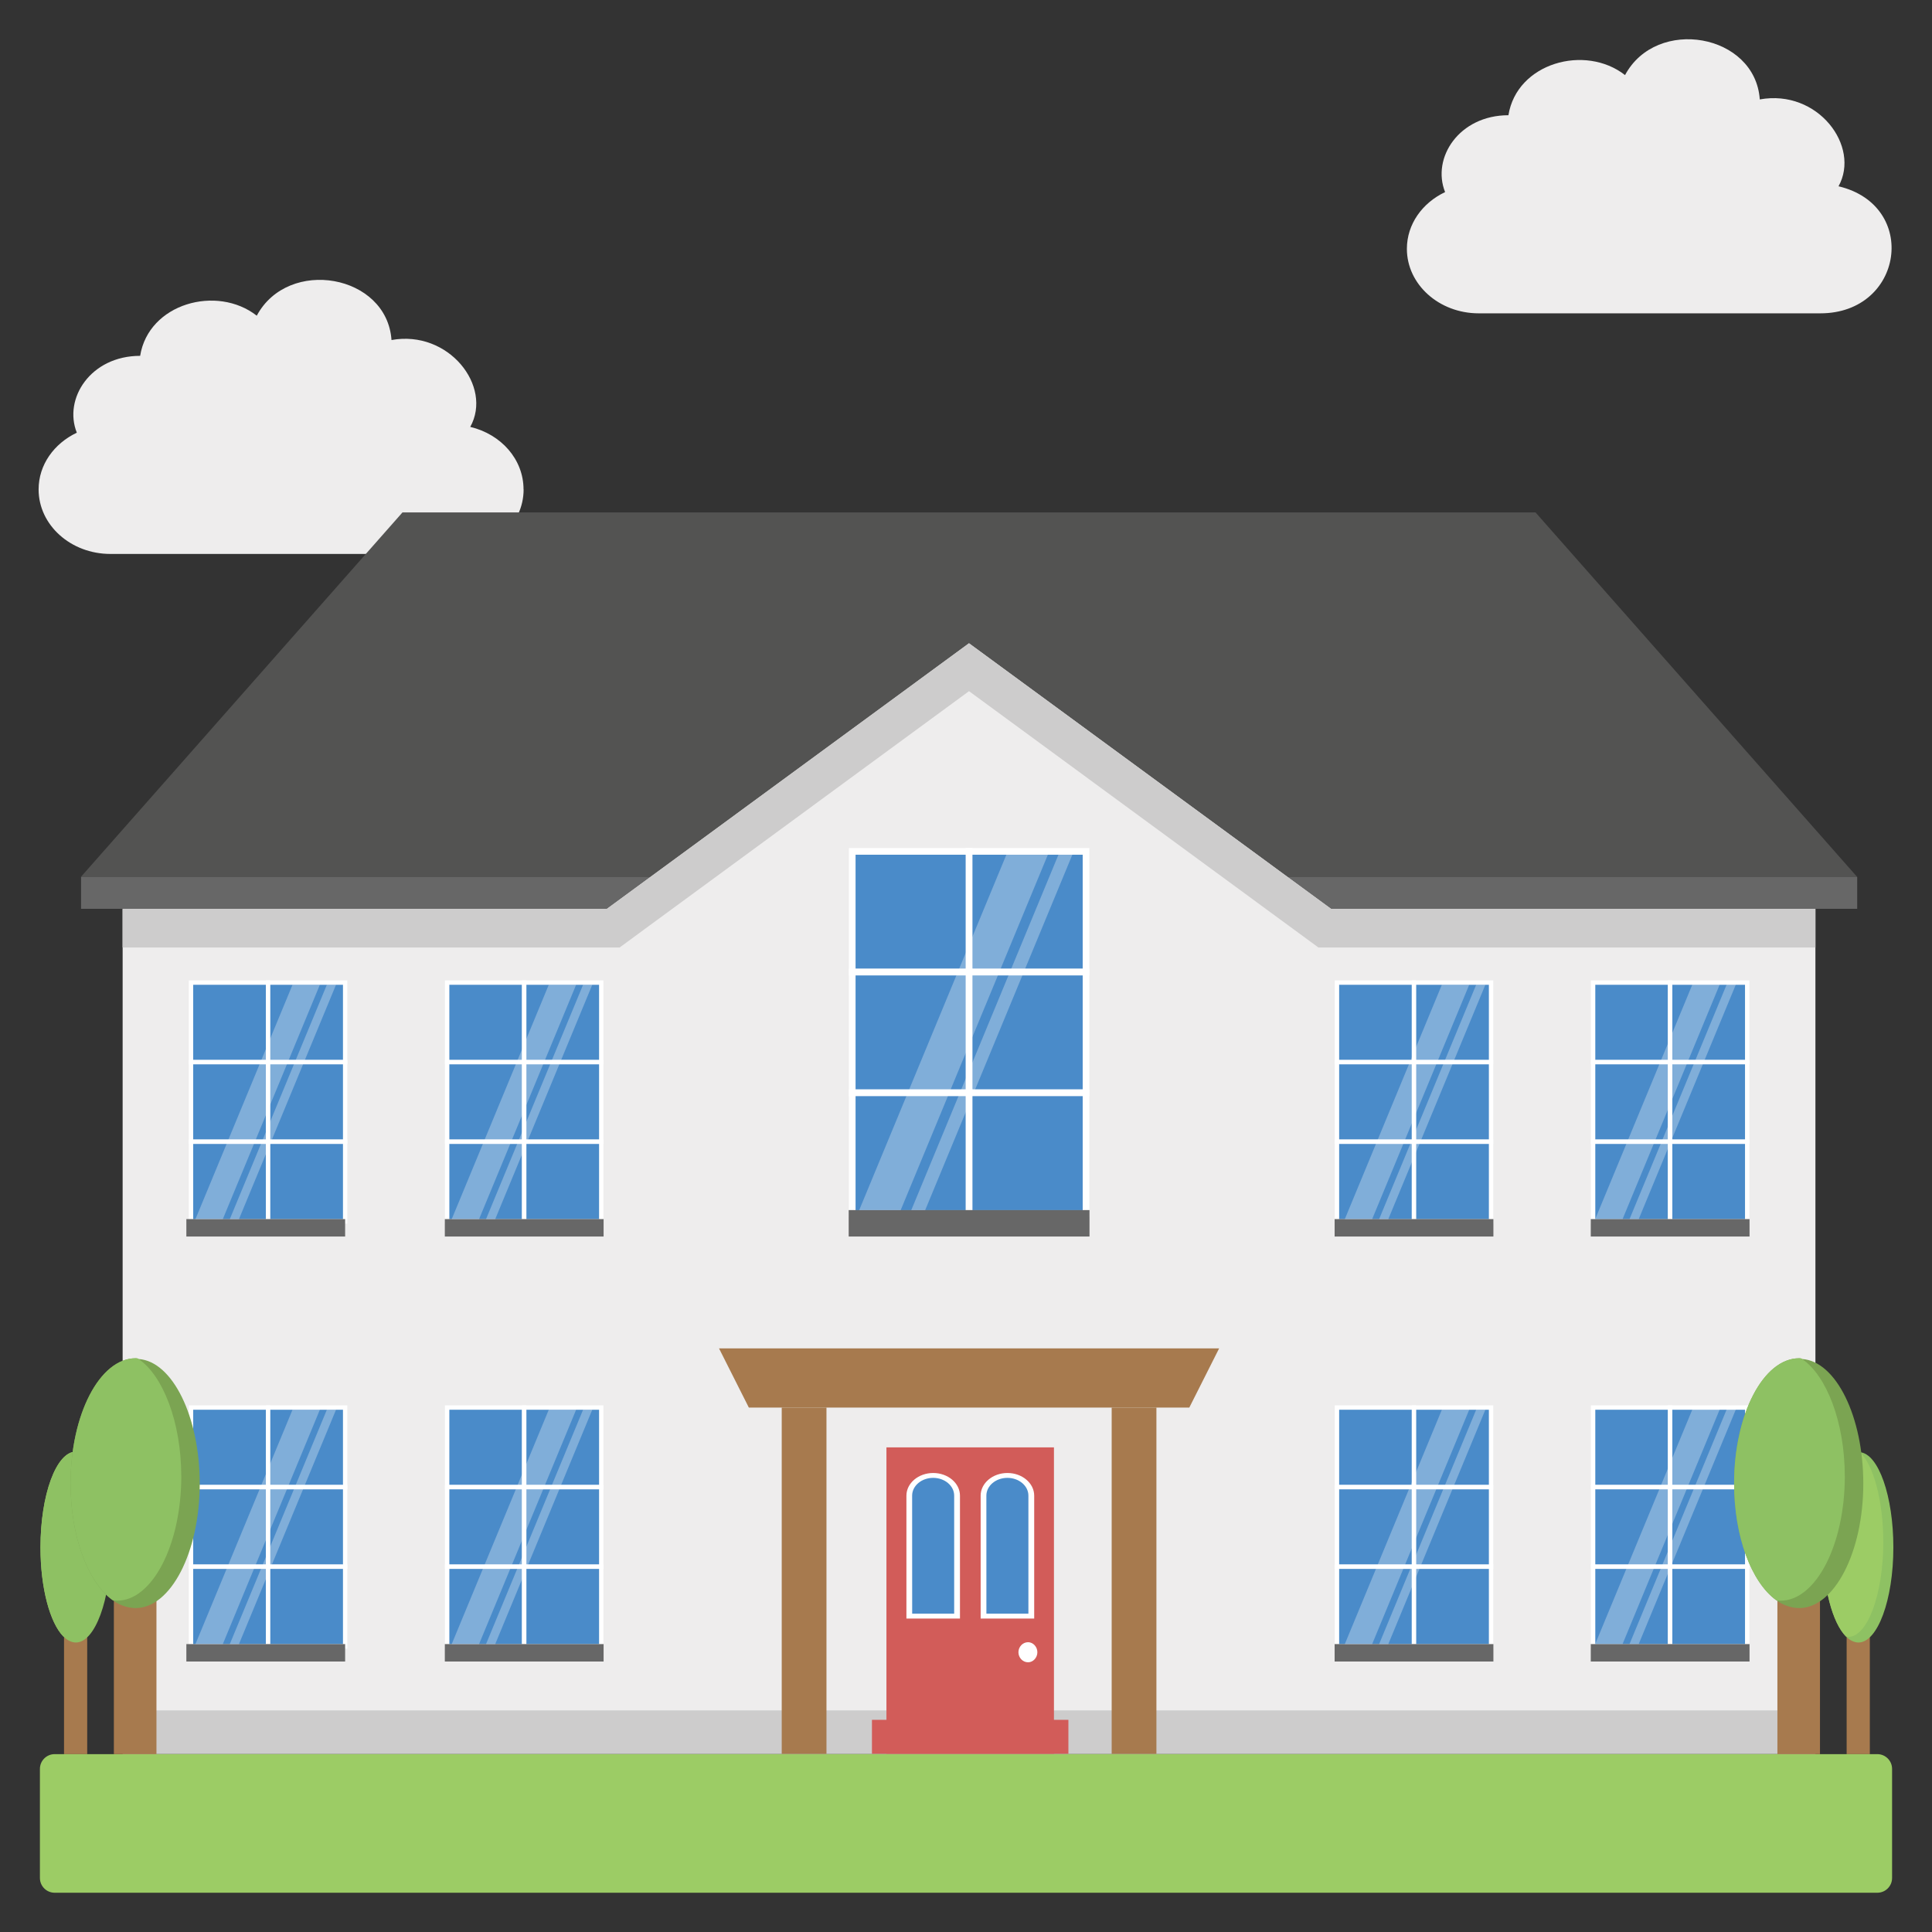
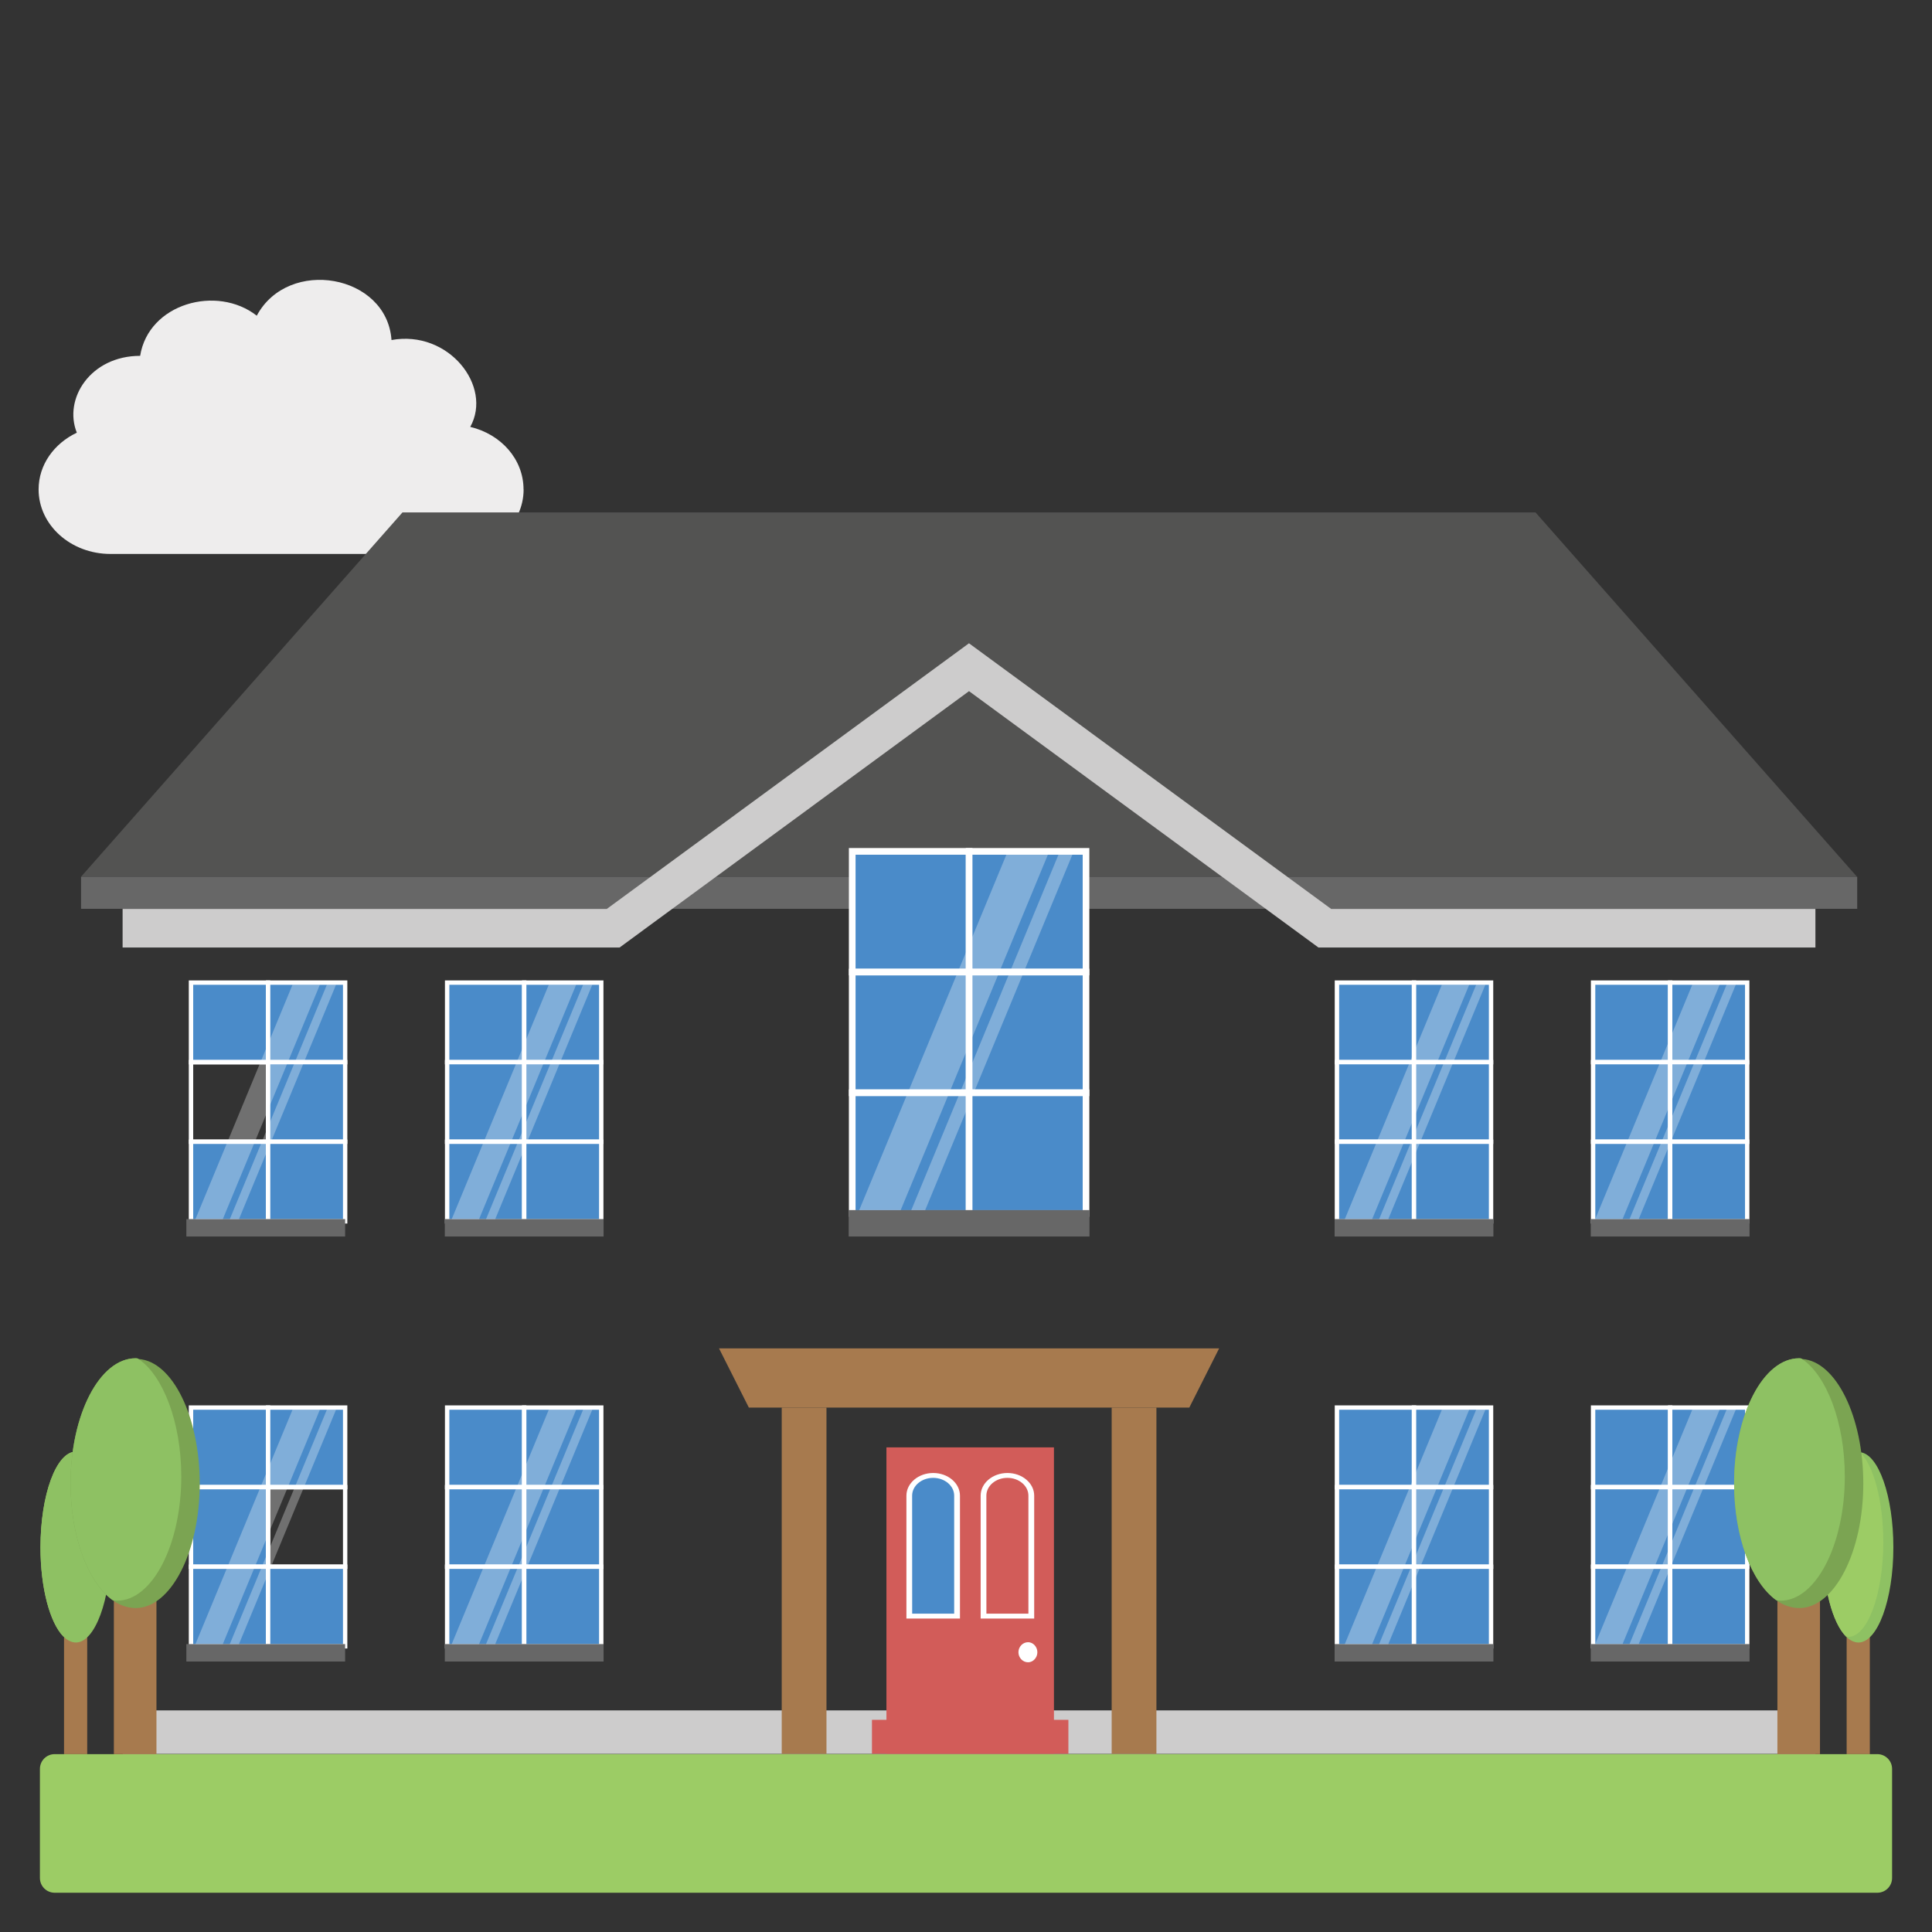
<svg xmlns="http://www.w3.org/2000/svg" id="Layer_1" height="512" viewBox="0 0 50 50" width="512">
  <rect x="0" y="0" width="50" height="50" fill="#333333" stroke="none" />
  <g>
    <path d="m13.551 12.667c0 .919-.829 1.669-1.849 1.669h-8.844c-1.029 0-1.859-.75-1.859-1.669 0-.64.4-1.189.989-1.469-.352-.879.355-1.989 1.639-1.989.217-1.355 1.986-1.845 3.018-1.039.815-1.522 3.37-1.071 3.487.63 1.476-.269 2.624 1.195 2.038 2.248.799.19 1.379.839 1.379 1.619z" fill="#eeeded" />
    <path d="m1.657 42.025h.6v3.372h-.6z" fill="#a77a4e" />
    <path d="m2.607 39.899c0 1.363-.41 2.463-.903 2.463-.027 0-.041 0-.069-.015-.342-.352-.588-1.246-.588-2.301 0-1.363.41-2.478.916-2.478.014 0 .027 0 .041.015.342.323.602 1.246.602 2.316z" fill="#9ccc65" />
    <path d="m47.791 42.025h.6v3.372h-.6z" fill="#a77a4e" />
    <path d="m49 40.045c0 1.363-.41 2.463-.903 2.463-.109 0-.233-.059-.328-.161-.342-.352-.588-1.246-.588-2.301 0-1.363.41-2.478.916-2.478.014 0 .027 0 .041.015.479.044.862 1.143.862 2.463z" fill="#8ec163" />
    <path d="m48.74 39.899c0 1.363-.41 2.463-.903 2.463-.027 0-.041 0-.069-.015-.342-.352-.588-1.246-.588-2.301 0-1.363.41-2.478.916-2.478.014 0 .027 0 .041.015.342.323.602 1.246.602 2.316z" fill="#9ccc65" />
    <g>
      <path d="m48.062 22.694h-45.968l8.322-9.433h29.323z" fill="#535352" />
      <path d="m2.097 22.693h45.967v.827h-45.967z" fill="#676767" />
-       <path d="m46.983 23.523v21.865h-43.809v-21.865h12.531l9.373-6.875 9.373 6.875z" fill="#eeeded" />
      <g>
        <path d="m46.983 23.523v.999h-12.861l-9.044-6.635-9.044 6.635h-12.861v-.999h12.531l9.373-6.875 9.373 6.875z" fill="#cdcccc" />
      </g>
      <path d="m3.176 44.265h43.808v1.126h-43.808z" fill="#cdcccc" />
      <path d="m22.941 37.458h4.335v7.93h-4.335z" fill="#d25c59" />
      <path d="m4.943 25.43h1.994v2.059h-1.994z" fill="#4a8bc9" />
      <path d="m6.994 27.546h-2.108v-2.173h2.108zm-1.994-.114h1.881v-1.946h-1.881z" fill="#fff" />
      <path d="m6.937 25.43h1.994v2.059h-1.994z" fill="#4a8bc9" />
      <path d="m8.989 27.546h-2.108v-2.173h2.108zm-1.994-.114h1.881v-1.946h-1.881z" fill="#fff" />
-       <path d="m4.943 27.489h1.994v2.059h-1.994z" fill="#4a8bc9" />
      <path d="m6.994 29.605h-2.108v-2.173h2.108zm-1.994-.114h1.881v-1.946h-1.881z" fill="#fff" />
      <path d="m6.937 27.489h1.994v2.059h-1.994z" fill="#4a8bc9" />
      <path d="m8.989 29.605h-2.108v-2.173h2.108zm-1.994-.114h1.881v-1.946h-1.881z" fill="#fff" />
      <path d="m4.943 29.549h1.994v2.059h-1.994z" fill="#4a8bc9" />
      <path d="m6.994 31.665h-2.108v-2.173h2.108zm-1.994-.114h1.881v-1.946h-1.881z" fill="#fff" />
      <path d="m6.937 29.549h1.994v2.059h-1.994z" fill="#4a8bc9" />
      <path d="m8.989 31.665h-2.108v-2.173h2.108zm-1.994-.114h1.881v-1.946h-1.881z" fill="#fff" />
      <path d="m11.572 25.43h1.994v2.059h-1.994z" fill="#4a8bc9" />
      <path d="m13.623 27.546h-2.108v-2.173h2.108zm-1.994-.114h1.881v-1.946h-1.881z" fill="#fff" />
      <path d="m13.566 25.43h1.994v2.059h-1.994z" fill="#4a8bc9" />
      <path d="m15.617 27.546h-2.108v-2.173h2.108zm-1.994-.114h1.881v-1.946h-1.881z" fill="#fff" />
      <path d="m11.572 27.489h1.994v2.059h-1.994z" fill="#4a8bc9" />
      <path d="m13.623 29.605h-2.108v-2.173h2.108zm-1.994-.114h1.881v-1.946h-1.881z" fill="#fff" />
      <path d="m13.566 27.489h1.994v2.059h-1.994z" fill="#4a8bc9" />
      <path d="m15.617 29.605h-2.108v-2.173h2.108zm-1.994-.114h1.881v-1.946h-1.881z" fill="#fff" />
      <path d="m11.572 29.549h1.994v2.059h-1.994z" fill="#4a8bc9" />
      <path d="m13.623 31.665h-2.108v-2.173h2.108zm-1.994-.114h1.881v-1.946h-1.881z" fill="#fff" />
      <path d="m13.566 29.549h1.994v2.059h-1.994z" fill="#4a8bc9" />
      <path d="m15.617 31.665h-2.108v-2.173h2.108zm-1.994-.114h1.881v-1.946h-1.881z" fill="#fff" />
      <path d="m34.6 25.43h1.994v2.059h-1.994z" fill="#4a8bc9" />
      <path d="m36.651 27.546h-2.108v-2.173h2.108zm-1.994-.114h1.881v-1.946h-1.881z" fill="#fff" />
      <path d="m36.594 25.43h1.994v2.059h-1.994z" fill="#4a8bc9" />
      <path d="m38.645 27.546h-2.108v-2.173h2.108zm-1.994-.114h1.881v-1.946h-1.881z" fill="#fff" />
      <path d="m34.6 27.489h1.994v2.059h-1.994z" fill="#4a8bc9" />
      <path d="m36.651 29.605h-2.108v-2.173h2.108zm-1.994-.114h1.881v-1.946h-1.881z" fill="#fff" />
      <path d="m36.594 27.489h1.994v2.059h-1.994z" fill="#4a8bc9" />
      <path d="m38.645 29.605h-2.108v-2.173h2.108zm-1.994-.114h1.881v-1.946h-1.881z" fill="#fff" />
      <path d="m34.6 29.549h1.994v2.059h-1.994z" fill="#4a8bc9" />
      <path d="m36.651 31.665h-2.108v-2.173h2.108zm-1.994-.114h1.881v-1.946h-1.881z" fill="#fff" />
      <path d="m36.594 29.549h1.994v2.059h-1.994z" fill="#4a8bc9" />
      <path d="m38.645 31.665h-2.108v-2.173h2.108zm-1.994-.114h1.881v-1.946h-1.881z" fill="#fff" />
      <path d="m41.228 25.43h1.994v2.059h-1.994z" fill="#4a8bc9" />
      <path d="m43.28 27.546h-2.108v-2.173h2.108zm-1.994-.114h1.881v-1.946h-1.881z" fill="#fff" />
      <path d="m43.223 25.43h1.994v2.059h-1.994z" fill="#4a8bc9" />
      <path d="m45.274 27.546h-2.108v-2.173h2.108zm-1.994-.114h1.881v-1.946h-1.881z" fill="#fff" />
      <path d="m41.228 27.489h1.994v2.059h-1.994z" fill="#4a8bc9" />
      <path d="m43.28 29.605h-2.108v-2.173h2.108zm-1.994-.114h1.881v-1.946h-1.881z" fill="#fff" />
      <path d="m43.223 27.489h1.994v2.059h-1.994z" fill="#4a8bc9" />
      <path d="m45.274 29.605h-2.108v-2.173h2.108zm-1.994-.114h1.881v-1.946h-1.881z" fill="#fff" />
      <path d="m41.228 29.549h1.994v2.059h-1.994z" fill="#4a8bc9" />
      <path d="m43.28 31.665h-2.108v-2.173h2.108zm-1.994-.114h1.881v-1.946h-1.881z" fill="#fff" />
      <path d="m43.223 29.549h1.994v2.059h-1.994z" fill="#4a8bc9" />
      <path d="m45.274 31.665h-2.108v-2.173h2.108zm-1.994-.114h1.881v-1.946h-1.881z" fill="#fff" />
      <g>
        <path d="m22.055 22.033h3.025v3.124h-3.025z" fill="#4a8bc9" />
        <path d="m25.167 25.243h-3.198v-3.296h3.198zm-3.025-.172h2.853v-2.951h-2.853z" fill="#fff" />
      </g>
      <g>
        <path d="m25.08 22.033h3.025v3.124h-3.025z" fill="#4a8bc9" />
        <path d="m28.192 25.243h-3.197v-3.296h3.197zm-3.025-.172h2.853v-2.951h-2.853z" fill="#fff" />
      </g>
      <g>
        <path d="m22.055 25.157h3.025v3.124h-3.025z" fill="#4a8bc9" />
        <path d="m25.167 28.367h-3.198v-3.296h3.198zm-3.025-.172h2.853v-2.951h-2.853z" fill="#fff" />
      </g>
      <g>
        <path d="m25.08 25.157h3.025v3.124h-3.025z" fill="#4a8bc9" />
        <path d="m28.192 28.367h-3.197v-3.296h3.197zm-3.025-.172h2.853v-2.951h-2.853z" fill="#fff" />
      </g>
      <g>
        <path d="m22.055 28.281h3.025v3.124h-3.025z" fill="#4a8bc9" />
        <path d="m25.167 31.491h-3.198v-3.296h3.198zm-3.025-.172h2.853v-2.951h-2.853z" fill="#fff" />
      </g>
      <g>
        <path d="m25.08 28.281h3.025v3.124h-3.025z" fill="#4a8bc9" />
        <path d="m28.192 31.491h-3.197v-3.296h3.197zm-3.025-.172h2.853v-2.951h-2.853z" fill="#fff" />
      </g>
      <path d="m41.169 31.55h4.109v.451h-4.109z" fill="#676767" />
      <path d="m34.54 31.55h4.109v.451h-4.109z" fill="#676767" />
      <path d="m21.964 31.317h6.232v.684h-6.232z" fill="#676767" />
      <path d="m11.512 31.55h4.109v.451h-4.109z" fill="#676767" />
      <path d="m4.823 31.55h4.109v.451h-4.109z" fill="#676767" />
      <path d="m4.943 36.428h1.994v2.059h-1.994z" fill="#4a8bc9" />
      <path d="m6.994 38.544h-2.108v-2.173h2.108zm-1.994-.114h1.881v-1.946h-1.881z" fill="#fff" />
      <path d="m6.937 36.428h1.994v2.059h-1.994z" fill="#4a8bc9" />
      <path d="m8.989 38.544h-2.108v-2.173h2.108zm-1.994-.114h1.881v-1.946h-1.881z" fill="#fff" />
      <path d="m4.943 38.487h1.994v2.059h-1.994z" fill="#4a8bc9" />
      <path d="m6.994 40.604h-2.108v-2.173h2.108zm-1.994-.114h1.881v-1.946h-1.881z" fill="#fff" />
-       <path d="m6.937 38.487h1.994v2.059h-1.994z" fill="#4a8bc9" />
      <path d="m8.989 40.604h-2.108v-2.173h2.108zm-1.994-.114h1.881v-1.946h-1.881z" fill="#fff" />
      <path d="m4.943 40.547h1.994v2.059h-1.994z" fill="#4a8bc9" />
      <path d="m6.994 42.663h-2.108v-2.173h2.108zm-1.994-.114h1.881v-1.946h-1.881z" fill="#fff" />
      <path d="m6.937 40.547h1.994v2.059h-1.994z" fill="#4a8bc9" />
      <path d="m8.989 42.663h-2.108v-2.173h2.108zm-1.994-.114h1.881v-1.946h-1.881z" fill="#fff" />
      <path d="m11.572 36.428h1.994v2.059h-1.994z" fill="#4a8bc9" />
      <path d="m13.623 38.544h-2.108v-2.173h2.108zm-1.994-.114h1.881v-1.946h-1.881z" fill="#fff" />
      <path d="m13.566 36.428h1.994v2.059h-1.994z" fill="#4a8bc9" />
      <path d="m15.617 38.544h-2.108v-2.173h2.108zm-1.994-.114h1.881v-1.946h-1.881z" fill="#fff" />
      <path d="m11.572 38.487h1.994v2.059h-1.994z" fill="#4a8bc9" />
      <path d="m13.623 40.604h-2.108v-2.173h2.108zm-1.994-.114h1.881v-1.946h-1.881z" fill="#fff" />
      <path d="m13.566 38.487h1.994v2.059h-1.994z" fill="#4a8bc9" />
      <path d="m15.617 40.604h-2.108v-2.173h2.108zm-1.994-.114h1.881v-1.946h-1.881z" fill="#fff" />
      <path d="m11.572 40.547h1.994v2.059h-1.994z" fill="#4a8bc9" />
      <path d="m13.623 42.663h-2.108v-2.173h2.108zm-1.994-.114h1.881v-1.946h-1.881z" fill="#fff" />
      <path d="m13.566 40.547h1.994v2.059h-1.994z" fill="#4a8bc9" />
      <path d="m15.617 42.663h-2.108v-2.173h2.108zm-1.994-.114h1.881v-1.946h-1.881z" fill="#fff" />
      <path d="m34.6 36.428h1.994v2.059h-1.994z" fill="#4a8bc9" />
      <path d="m36.651 38.544h-2.108v-2.173h2.108zm-1.994-.114h1.881v-1.946h-1.881z" fill="#fff" />
      <path d="m36.594 36.428h1.994v2.059h-1.994z" fill="#4a8bc9" />
      <path d="m38.645 38.544h-2.108v-2.173h2.108zm-1.994-.114h1.881v-1.946h-1.881z" fill="#fff" />
      <path d="m34.6 38.487h1.994v2.059h-1.994z" fill="#4a8bc9" />
      <path d="m36.651 40.604h-2.108v-2.173h2.108zm-1.994-.114h1.881v-1.946h-1.881z" fill="#fff" />
      <path d="m36.594 38.487h1.994v2.059h-1.994z" fill="#4a8bc9" />
      <path d="m38.645 40.604h-2.108v-2.173h2.108zm-1.994-.114h1.881v-1.946h-1.881z" fill="#fff" />
      <path d="m34.6 40.547h1.994v2.059h-1.994z" fill="#4a8bc9" />
      <path d="m36.651 42.663h-2.108v-2.173h2.108zm-1.994-.114h1.881v-1.946h-1.881z" fill="#fff" />
-       <path d="m36.594 40.547h1.994v2.059h-1.994z" fill="#4a8bc9" />
+       <path d="m36.594 40.547h1.994v2.059h-1.994" fill="#4a8bc9" />
      <path d="m38.645 42.663h-2.108v-2.173h2.108zm-1.994-.114h1.881v-1.946h-1.881z" fill="#fff" />
      <path d="m41.228 36.428h1.994v2.059h-1.994z" fill="#4a8bc9" />
      <path d="m43.28 38.544h-2.108v-2.173h2.108zm-1.994-.114h1.881v-1.946h-1.881z" fill="#fff" />
      <path d="m43.223 36.428h1.994v2.059h-1.994z" fill="#4a8bc9" />
      <path d="m45.274 38.544h-2.108v-2.173h2.108zm-1.994-.114h1.881v-1.946h-1.881z" fill="#fff" />
      <path d="m41.228 38.487h1.994v2.059h-1.994z" fill="#4a8bc9" />
      <path d="m43.28 40.604h-2.108v-2.173h2.108zm-1.994-.114h1.881v-1.946h-1.881z" fill="#fff" />
      <path d="m43.223 38.487h1.994v2.059h-1.994z" fill="#4a8bc9" />
      <path d="m45.274 40.604h-2.108v-2.173h2.108zm-1.994-.114h1.881v-1.946h-1.881z" fill="#fff" />
      <path d="m41.228 40.547h1.994v2.059h-1.994z" fill="#4a8bc9" />
      <path d="m43.28 42.663h-2.108v-2.173h2.108zm-1.994-.114h1.881v-1.946h-1.881z" fill="#fff" />
      <path d="m43.223 40.547h1.994v2.059h-1.994z" fill="#4a8bc9" />
      <path d="m45.274 42.663h-2.108v-2.173h2.108zm-1.994-.114h1.881v-1.946h-1.881z" fill="#fff" />
      <path d="m41.169 42.549h4.109v.451h-4.109z" fill="#676767" />
      <path d="m34.54 42.549h4.109v.451h-4.109z" fill="#676767" />
      <path d="m11.512 42.549h4.109v.451h-4.109z" fill="#676767" />
      <path d="m4.823 42.549h4.109v.451h-4.109z" fill="#676767" />
      <path d="m28.77 36.428h1.158v8.964h-1.158z" fill="#a77a4e" />
      <path d="m20.231 36.428h1.158v8.964h-1.158z" fill="#a77a4e" />
      <path d="m31.551 34.896-.772 1.532h-11.399l-.772-1.532z" fill="#a77a4e" />
      <path d="m24.769 41.825h-1.237v-3.071c0-.314.255-.569.569-.569h.099c.314 0 .569.255.569.569v3.071z" fill="#4a8bc9" />
      <path d="m24.844 41.888h-1.386v-3.18c0-.324.311-.587.693-.587s.693.263.693.587v3.18zm-1.237-.127h1.087v-3.054c0-.254-.244-.46-.544-.46s-.544.206-.544.46z" fill="#fff" />
-       <path d="m26.69 41.825h-1.237v-3.071c0-.314.255-.569.569-.569h.099c.314 0 .569.255.569.569v3.071z" fill="#4a8bc9" />
      <path d="m26.765 41.888h-1.386v-3.18c0-.324.311-.587.693-.587s.693.263.693.587v3.18zm-1.237-.127h1.087v-3.054c0-.254-.244-.46-.544-.46s-.544.206-.544.46z" fill="#fff" />
      <path d="m26.847 42.76c0 .14-.11.26-.24.26-.14 0-.25-.12-.25-.26s.11-.26.25-.26c.13 0 .24.12.24.26z" fill="#fff" />
      <path d="m48.967 45.779v2.823c0 .211-.171.382-.382.382h-47.17c-.211 0-.382-.171-.382-.382v-2.823c0-.211.171-.382.382-.382h47.17c.211 0 .382.171.382.382z" fill="#9ccc65" />
      <path d="m2.867 40.045c0 1.363-.41 2.463-.903 2.463-.109 0-.233-.059-.328-.161-.342-.352-.588-1.246-.588-2.301 0-1.363.41-2.478.916-2.478.014 0 .027 0 .041.015.479.044.862 1.143.862 2.463z" fill="#8ec163" />
      <path d="m2.947 40.984h1.102v4.413h-1.102z" fill="#a77a4e" />
      <path d="m5.169 38.394c0 1.784-.754 3.223-1.659 3.223-.201 0-.427-.077-.603-.211-.628-.46-1.081-1.631-1.081-3.012 0-1.784.754-3.242 1.684-3.242.025 0 .05 0 .075.019.88.058 1.584 1.496 1.584 3.223z" fill="#7ba452" />
      <path d="m4.692 38.202c0 1.784-.754 3.223-1.659 3.223-.05 0-.075 0-.126-.019-.628-.46-1.081-1.631-1.081-3.012 0-1.784.754-3.242 1.684-3.242.025 0 .05 0 .075.019.628.422 1.106 1.631 1.106 3.031z" fill="#8ec163" />
      <path d="m45.999 40.984h1.102v4.413h-1.102z" fill="#a77a4e" />
      <path d="m48.222 38.394c0 1.784-.754 3.223-1.659 3.223-.201 0-.427-.077-.603-.211-.628-.46-1.081-1.631-1.081-3.012 0-1.784.754-3.242 1.684-3.242.025 0 .05 0 .075.019.88.058 1.584 1.496 1.584 3.223z" fill="#7ba452" />
      <path d="m47.744 38.202c0 1.784-.754 3.223-1.659 3.223-.05 0-.075 0-.126-.019-.628-.46-1.081-1.631-1.081-3.012 0-1.784.754-3.242 1.684-3.242.025 0 .05 0 .075.019.628.422 1.106 1.631 1.106 3.031z" fill="#8ec163" />
      <g fill="#fff">
        <path d="m44.505 25.482-2.512 6.066h-.708l2.512-6.066z" opacity=".3" />
        <path d="m44.923 25.482-2.512 6.066h-.238l2.512-6.066z" opacity=".3" />
        <path d="m38.023 25.486-2.512 6.066h-.708l2.512-6.066z" opacity=".3" />
        <path d="m38.441 25.486-2.512 6.066h-.238l2.512-6.066z" opacity=".3" />
        <path d="m44.505 36.479-2.512 6.066h-.708l2.512-6.066z" opacity=".3" />
        <path d="m44.923 36.479-2.512 6.066h-.238l2.512-6.066z" opacity=".3" />
        <path d="m38.023 36.484-2.512 6.066h-.708l2.512-6.066z" opacity=".3" />
        <path d="m38.441 36.484-2.512 6.066h-.238l2.512-6.066z" opacity=".3" />
        <path d="m27.119 22.119-3.81 9.201h-1.074l3.81-9.201z" opacity=".3" />
        <path d="m27.753 22.119-3.81 9.201h-.36l3.81-9.201z" opacity=".3" />
        <path d="m14.91 25.486-2.512 6.066h-.708l2.512-6.066z" opacity=".3" />
        <path d="m15.328 25.486-2.512 6.066h-.238l2.512-6.066z" opacity=".3" />
        <path d="m8.278 25.486-2.512 6.066h-.708l2.512-6.066z" opacity=".3" />
        <path d="m8.696 25.486-2.512 6.066h-.237l2.512-6.066z" opacity=".3" />
        <path d="m14.91 36.484-2.512 6.066h-.708l2.512-6.066z" opacity=".3" />
        <path d="m15.328 36.484-2.512 6.066h-.238l2.512-6.066z" opacity=".3" />
        <path d="m8.278 36.484-2.512 6.066h-.708l2.512-6.066z" opacity=".3" />
        <path d="m8.696 36.484-2.512 6.066h-.237l2.512-6.066z" opacity=".3" />
      </g>
      <path d="m22.566 44.509h5.084v.879h-5.084z" fill="#d25c59" />
    </g>
-     <path d="m47.113 8.109h-8.844c-1.029 0-1.859-.75-1.859-1.669 0-.64.4-1.189.989-1.469-.354-.885.363-1.989 1.639-1.989.217-1.355 1.986-1.845 3.018-1.039.815-1.522 3.37-1.071 3.487.63 1.505-.274 2.612 1.216 2.038 2.248 2.089.496 1.684 3.288-.47 3.288z" fill="#eeeded" />
  </g>
</svg>